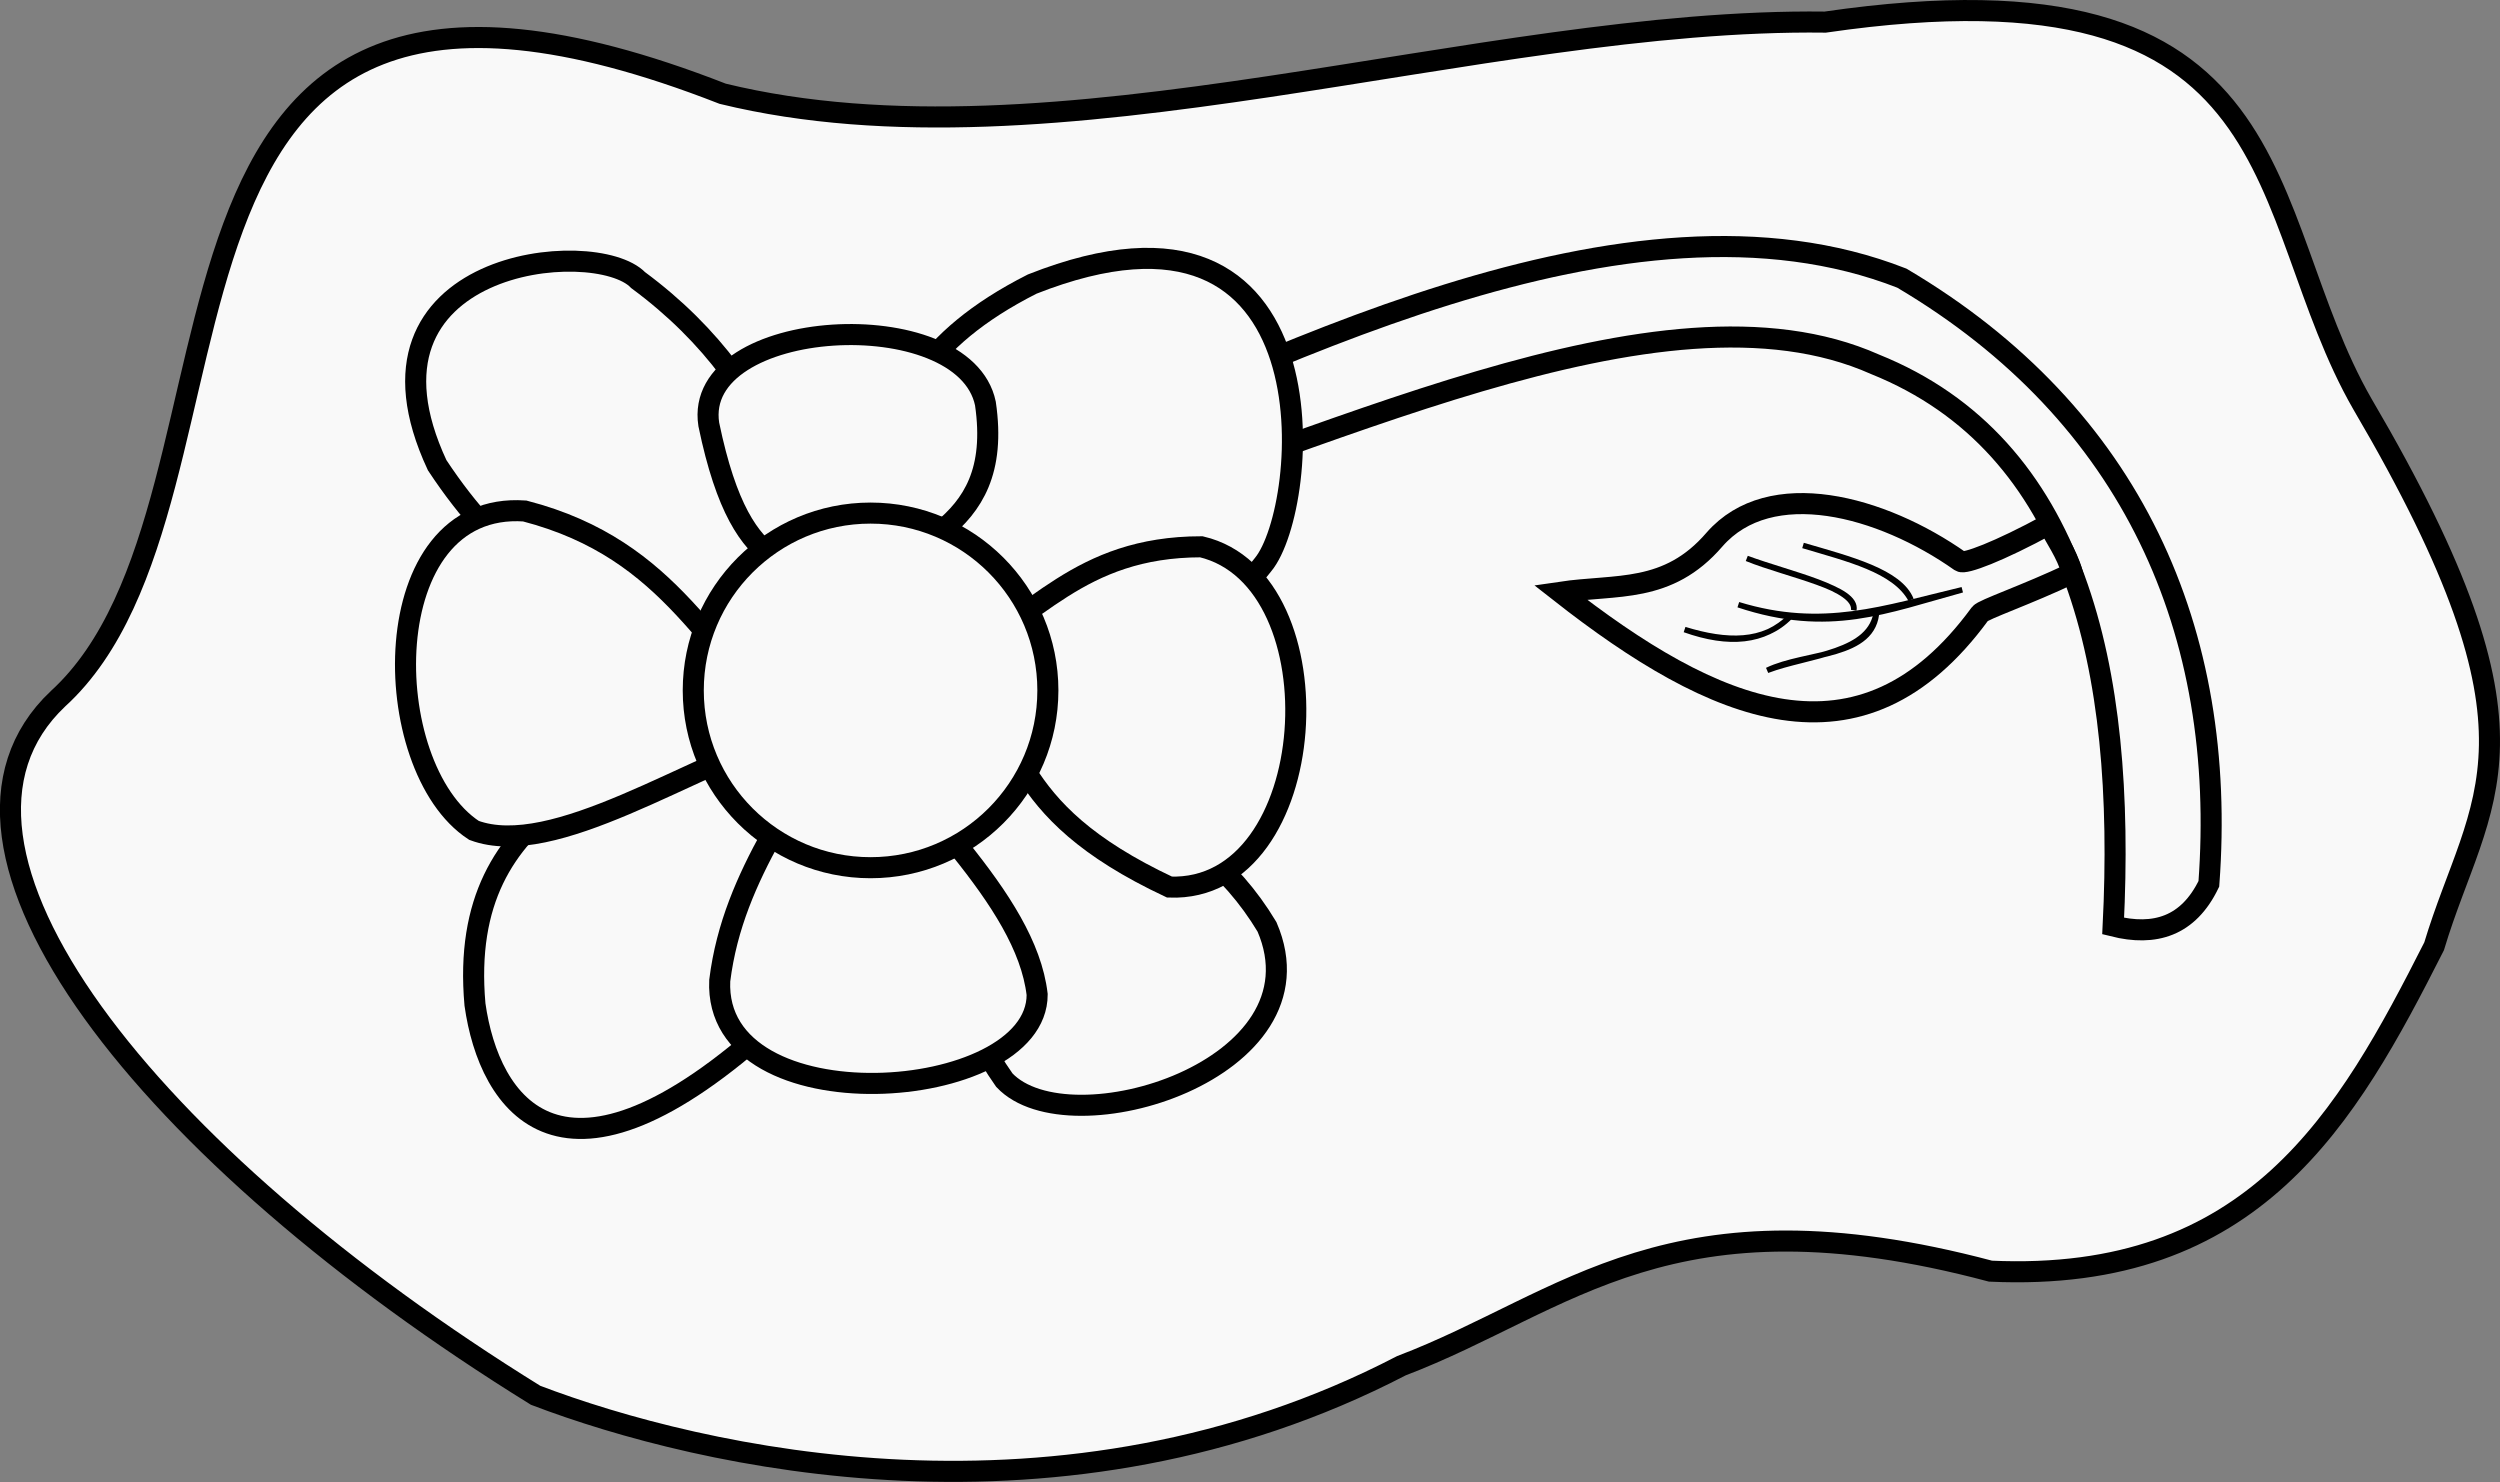
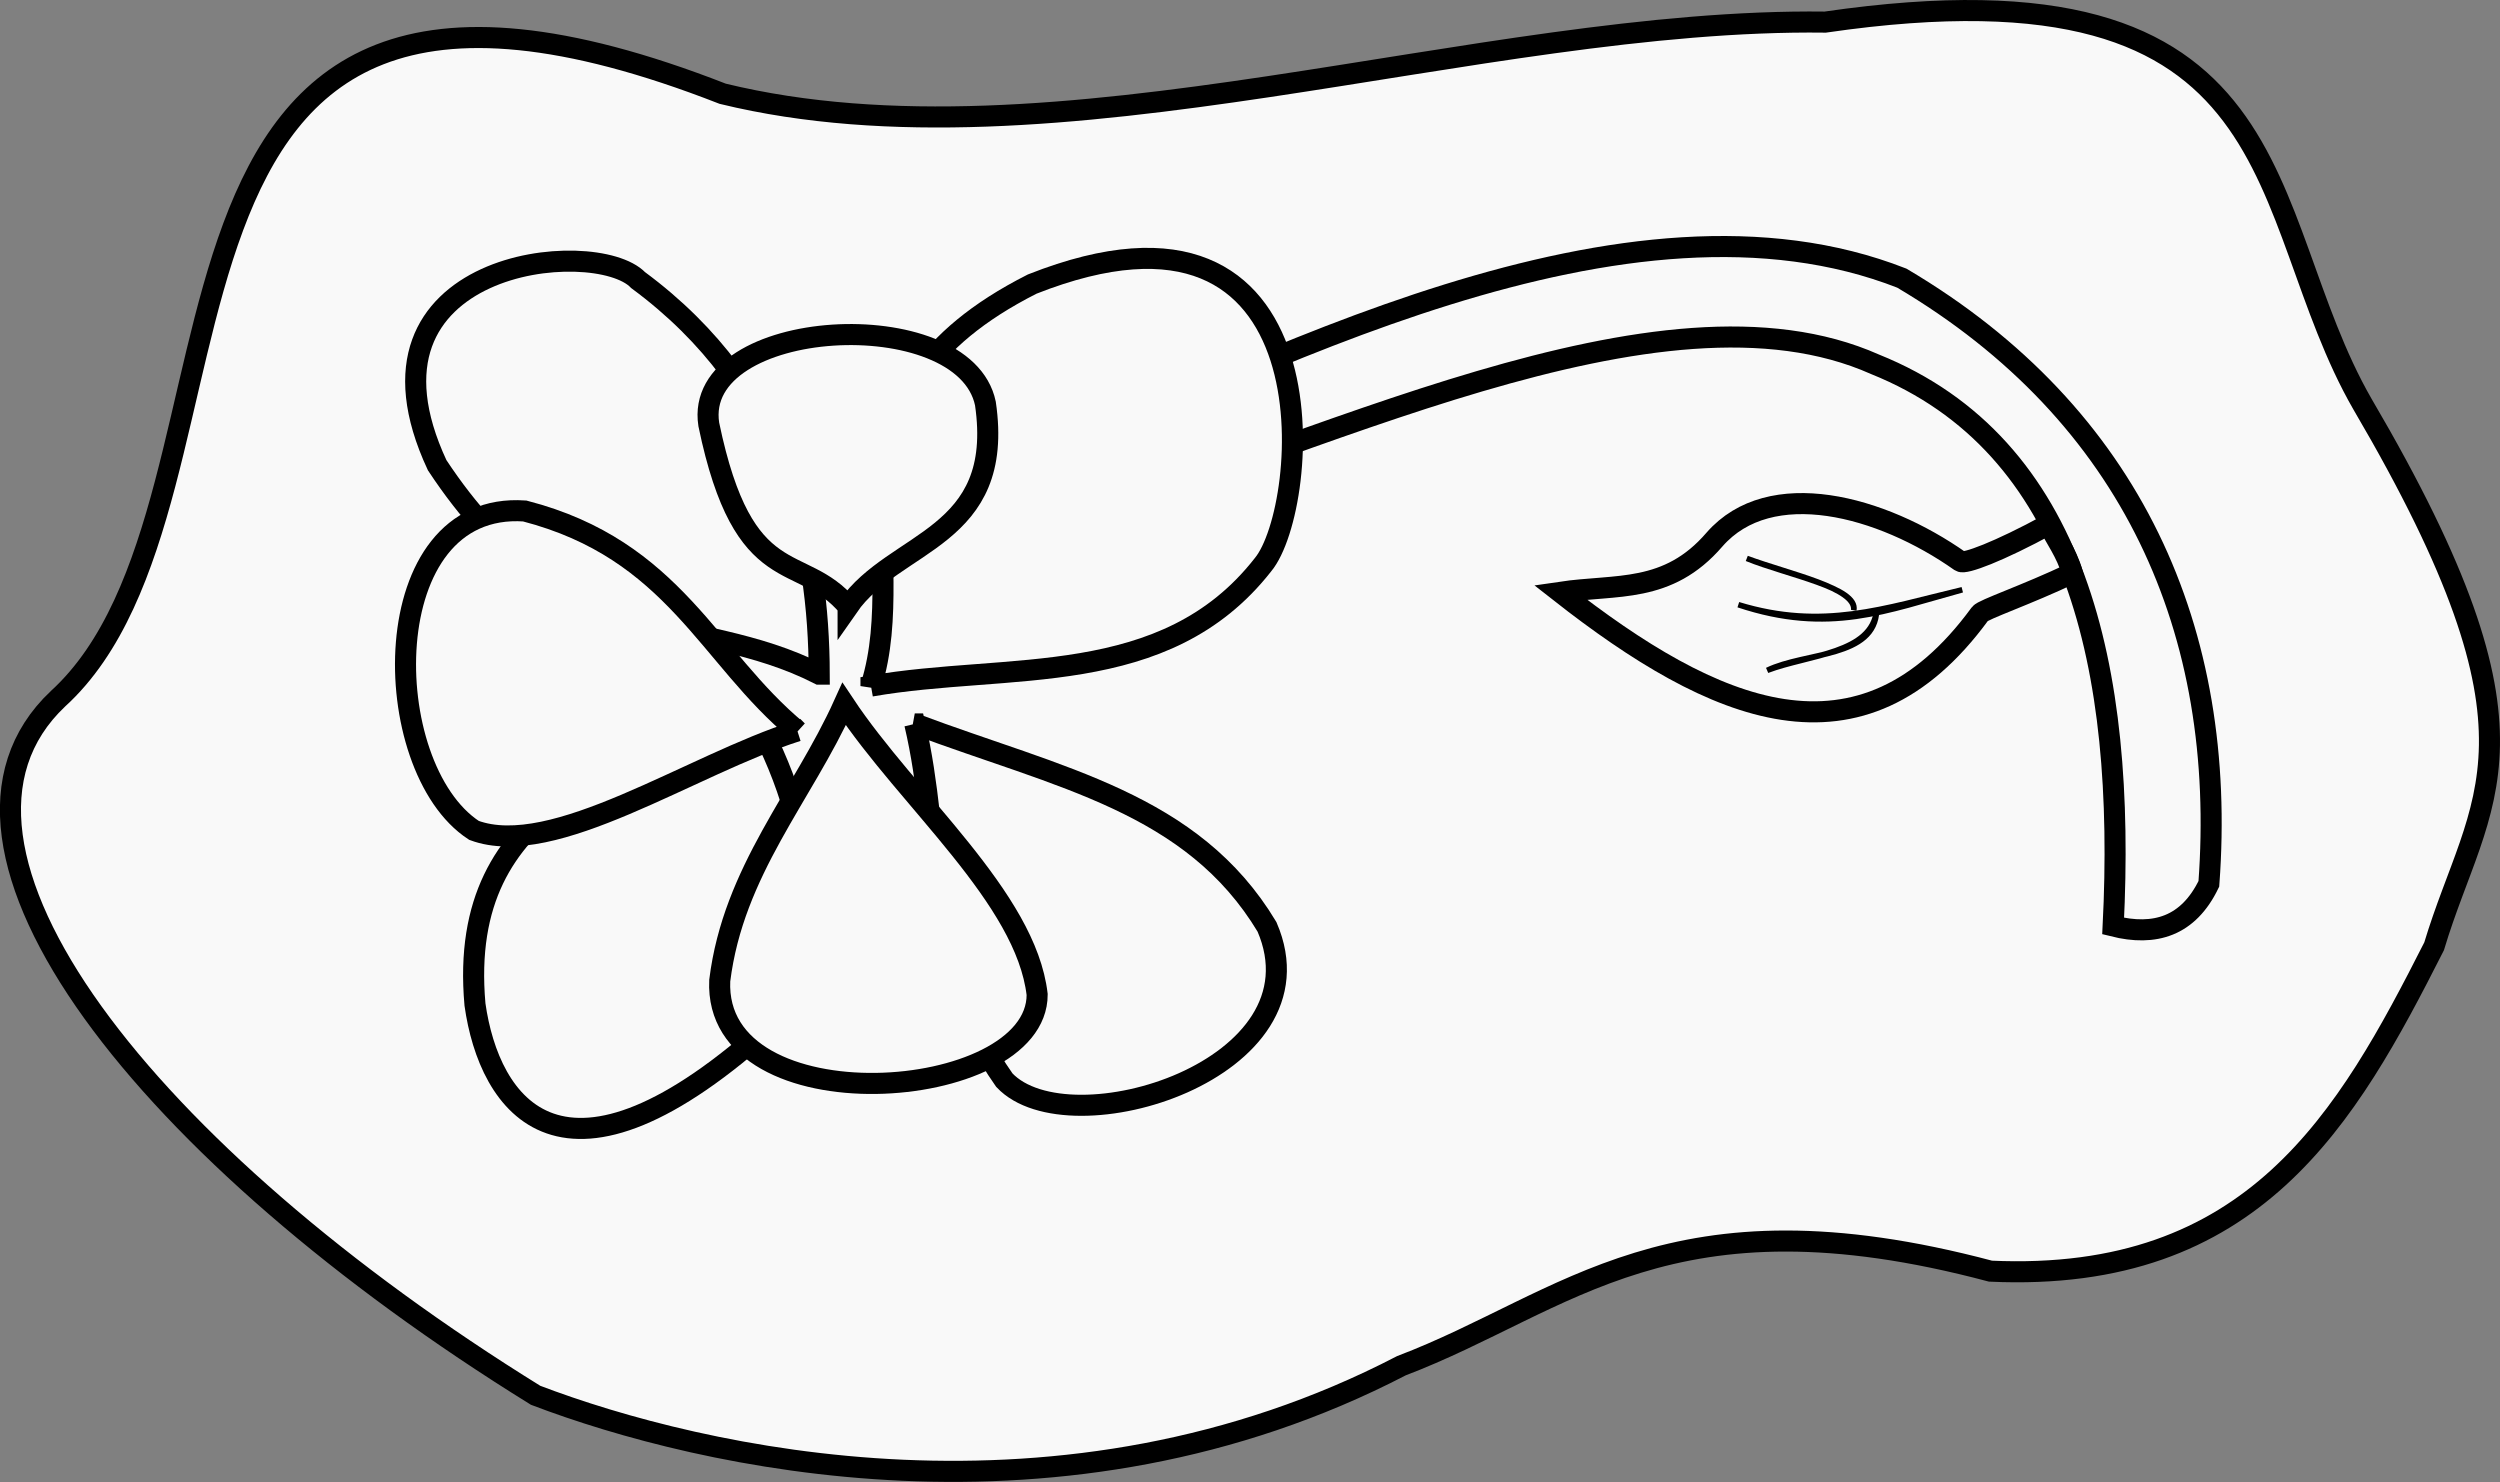
<svg xmlns="http://www.w3.org/2000/svg" id="svg8" version="1.1" viewBox="0 0 118.707 70.368" height="70.368mm" width="118.707mm">
  <rect x="0" y="0" width="118.707" height="70.368" fill="#808080" stroke="none" />
  <defs id="defs2" />
  <g style="display:inline" id="layer5" />
  <g style="display:inline" transform="translate(-56.35,-62.767)" id="layer1">
    <path id="path1465" d="m 59.105,95.945 c 10.491,-9.584 1.173,-40.601 31.561,-28.726 15.755,3.843 35.904,-3.607 52.35,-3.402 22.705,-3.304 20.249,9 25.513,18.143 9.395,16.003 5.543,18.611 3.399,25.741 -4.132,8.151 -8.557,15.997 -21.064,15.424 -15.244,-4.056 -20.106,1.501 -27.97,4.49 -16.138,8.378 -33.276,4.391 -41.112,1.404 -18.426,-11.402 -30.084,-26.08 -22.679,-33.073 z" style="fill:#f9f9f9;fill-opacity:1;stroke:#000000;stroke-width:1;stroke-linecap:butt;stroke-linejoin:miter;stroke-miterlimit:4;stroke-dasharray:none;stroke-opacity:1" />
    <path id="path1451" d="m 103.754,85.612 c 12.635,-5.666 29.899,-14.737 42.9,-9.638 10.972,6.484 15.466,16.81 14.579,28.759 -0.974,2.018 -2.562,2.503 -4.544,2.005 0.615,-12.281 -1.735,-22.823 -11.31,-26.674 -10.192,-4.537 -26.47,3.99 -40.273,8.099 z" style="fill:#f9f9f9;fill-opacity:1;stroke:#000000;stroke-width:1;stroke-linecap:butt;stroke-linejoin:miter;stroke-miterlimit:4;stroke-dasharray:none;stroke-opacity:1" />
  </g>
  <g style="display:inline" transform="translate(-56.35,-62.767)" id="layer2">
    <path id="path1406" d="M 95.25,94.778 C 89.202,91.694 83.155,94.008 77.107,84.856 c -4.553,-9.774 7.501,-10.913 9.544,-8.788 7.098,5.242 8.581,12.568 8.599,18.71 z" style="fill:#f9f9f9;fill-opacity:1;stroke:#000000;stroke-width:1;stroke-linecap:butt;stroke-linejoin:miter;stroke-miterlimit:4;stroke-dasharray:none;stroke-opacity:1" />
    <path id="path1408" d="m 97.707,95.344 c 2.018,-6.433 -2.851,-13.772 7.654,-19.088 14.585,-5.766 13.206,10.621 10.961,13.324 -4.664,5.967 -12.112,4.625 -18.615,5.764 z" style="fill:#f9f9f9;fill-opacity:1;stroke:#000000;stroke-width:1;stroke-linecap:butt;stroke-linejoin:miter;stroke-miterlimit:4;stroke-dasharray:none;stroke-opacity:1" />
    <path id="path1410" d="m 91.376,95.439 c -4.934,4.167 -13.355,5.084 -12.473,15.025 0.669,4.736 4.113,10.04 14.174,0.85 2.827,-3.885 1.805,-10.478 -1.701,-15.875 z" style="fill:#f9f9f9;fill-opacity:1;stroke:#000000;stroke-width:1;stroke-linecap:butt;stroke-linejoin:miter;stroke-miterlimit:4;stroke-dasharray:none;stroke-opacity:1" />
    <path id="path1434" d="m 99.786,97.14 c 1.338,5.645 0.433,11.495 4.252,16.914 3.075,3.27 15.397,-0.498 12.473,-7.276 -3.546,-5.907 -9.855,-7.061 -16.725,-9.638 z" style="fill:#f9f9f9;fill-opacity:1;stroke:#000000;stroke-width:1;stroke-linecap:butt;stroke-linejoin:miter;stroke-miterlimit:4;stroke-dasharray:none;stroke-opacity:1" />
    <g style="fill:#f9f9f9;fill-opacity:1" id="g874">
      <path id="path1453" d="m 153.637,87.666 c -2.411,1.311 -4.004,1.897 -4.2,1.758 -3.768,-2.659 -9.037,-4.061 -11.678,-1.039 -2.221,2.582 -4.648,2.107 -7.323,2.504 7.304,5.726 14.265,8.777 19.931,1.024 0.152,-0.208 2.163,-0.879 4.385,-1.934 -0.287,-1.004 -0.828,-1.667 -1.114,-2.313 z" style="fill:#f9f9f9;fill-opacity:1;stroke:#000000;stroke-width:1;stroke-linecap:butt;stroke-linejoin:miter;stroke-miterlimit:4;stroke-dasharray:none;stroke-opacity:1" />
      <path id="path1455" d="m 138.892,91.48 c 4.317,1.437 7.039,0.271 10.631,-0.709 -3.712,0.882 -6.617,1.938 -10.631,0.709 z" style="fill:#f9f9f9;fill-opacity:1;stroke:#000000;stroke-width:0.265px;stroke-linecap:butt;stroke-linejoin:miter;stroke-opacity:1" />
-       <path id="path1457" d="m 141.963,88.668 c 2.098,0.628 4.363,1.158 5.126,2.575 -0.528,-1.322 -2.89,-1.924 -5.126,-2.575 z" style="fill:#f9f9f9;fill-opacity:1;stroke:#000000;stroke-width:0.265px;stroke-linecap:butt;stroke-linejoin:miter;stroke-opacity:1" />
      <path id="path1459" d="m 139.294,89.283 c 2.082,0.768 5.195,1.4 5.079,2.457 0.209,-1.069 -3.146,-1.67 -5.079,-2.457 z" style="fill:#f9f9f9;fill-opacity:1;stroke:#000000;stroke-width:0.265px;stroke-linecap:butt;stroke-linejoin:miter;stroke-opacity:1" />
      <path id="path1461" d="m 145.46,91.739 c -0.085,2.282 -3.379,1.975 -5.197,2.858 1.997,-0.756 4.972,-0.787 5.197,-2.858 z" style="fill:#f9f9f9;fill-opacity:1;stroke:#000000;stroke-width:0.265px;stroke-linecap:butt;stroke-linejoin:miter;stroke-opacity:1" />
-       <path id="path1463" d="m 141.349,92.047 c -1.243,1.271 -3.012,1.227 -5.008,0.614 2.1,0.748 3.79,0.591 5.008,-0.614 z" style="fill:#f9f9f9;fill-opacity:1;stroke:#000000;stroke-width:0.265px;stroke-linecap:butt;stroke-linejoin:miter;stroke-opacity:1" />
    </g>
  </g>
  <g style="display:inline" transform="translate(-56.35,-62.767)" id="layer3">
    <path id="path1443" d="m 94.211,97.471 c -5.069,1.611 -11.575,6.125 -15.355,4.725 -4.613,-3.014 -4.749,-15.666 2.41,-15.166 7.122,1.847 8.706,6.935 12.946,10.442 z" style="fill:#f9f9f9;fill-opacity:1;stroke:#000000;stroke-width:1;stroke-linecap:butt;stroke-linejoin:miter;stroke-miterlimit:4;stroke-dasharray:none;stroke-opacity:1" />
    <path id="path1445" d="m 96.62,91.565 c -2.228,-2.662 -4.948,-0.601 -6.615,-8.646 -0.789,-5.126 12.124,-5.847 13.135,-0.992 0.941,6.442 -4.313,6.461 -6.52,9.638 z" style="fill:#f9f9f9;fill-opacity:1;stroke:#000000;stroke-width:1;stroke-linecap:butt;stroke-linejoin:miter;stroke-miterlimit:4;stroke-dasharray:none;stroke-opacity:1" />
-     <path id="path1447" d="m 101.676,93.974 c 3.839,-1.808 5.851,-5.239 11.717,-5.244 6.621,1.569 5.741,16.429 -1.512,16.158 -7.992,-3.756 -6.835,-7.277 -10.205,-10.914 z" style="fill:#f9f9f9;fill-opacity:1;stroke:#000000;stroke-width:1;stroke-linecap:butt;stroke-linejoin:miter;stroke-miterlimit:4;stroke-dasharray:none;stroke-opacity:1" />
    <path id="path1449" d="m 96.431,96.195 c -1.974,4.375 -5.259,7.915 -5.906,13.135 -0.31,6.944 15.08,5.852 15.072,0.661 -0.535,-4.599 -6.111,-9.197 -9.166,-13.796 z" style="fill:#f9f9f9;fill-opacity:1;stroke:#000000;stroke-width:1;stroke-linecap:butt;stroke-linejoin:miter;stroke-miterlimit:4;stroke-dasharray:none;stroke-opacity:1" />
  </g>
  <g style="display:inline" transform="translate(-56.35,-62.767)" id="layer4">
-     <circle r="8.419" cy="95.549" cx="97.687" id="path1404" style="opacity:1;fill:#f9f9f9;fill-opacity:1;stroke:#000000;stroke-width:1;stroke-miterlimit:4;stroke-dasharray:none;stroke-opacity:1" />
-   </g>
+     </g>
</svg>